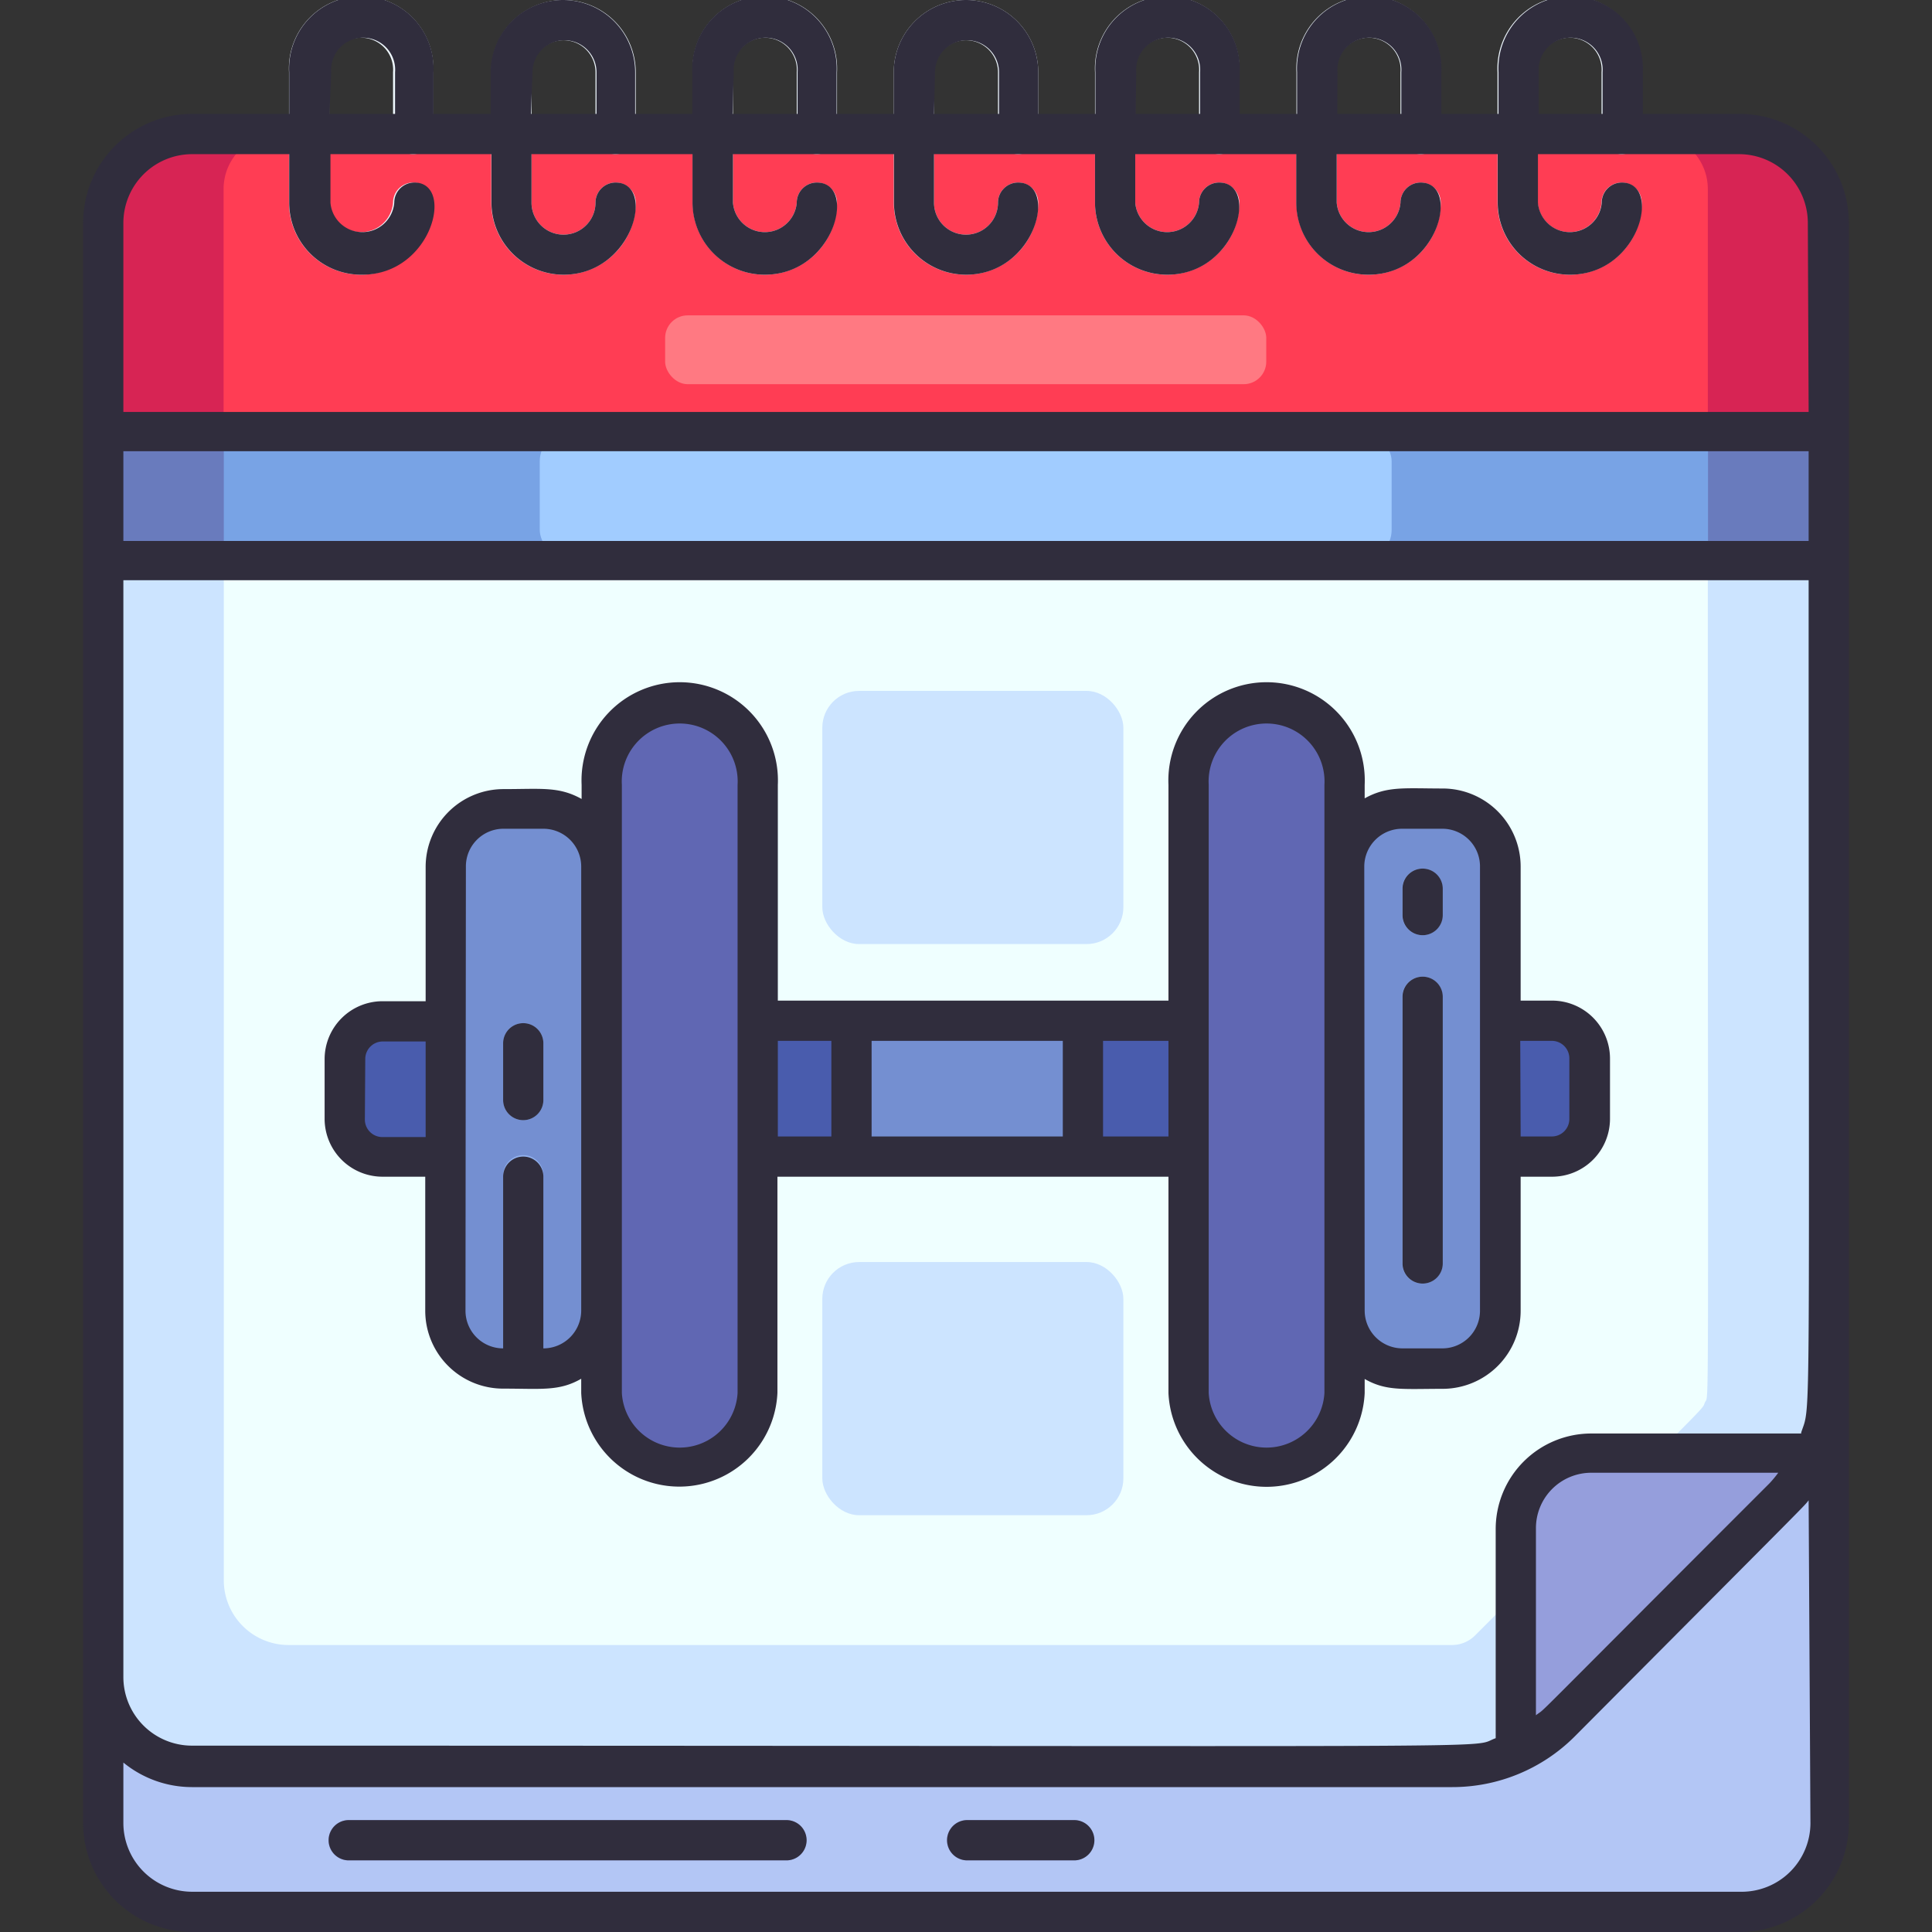
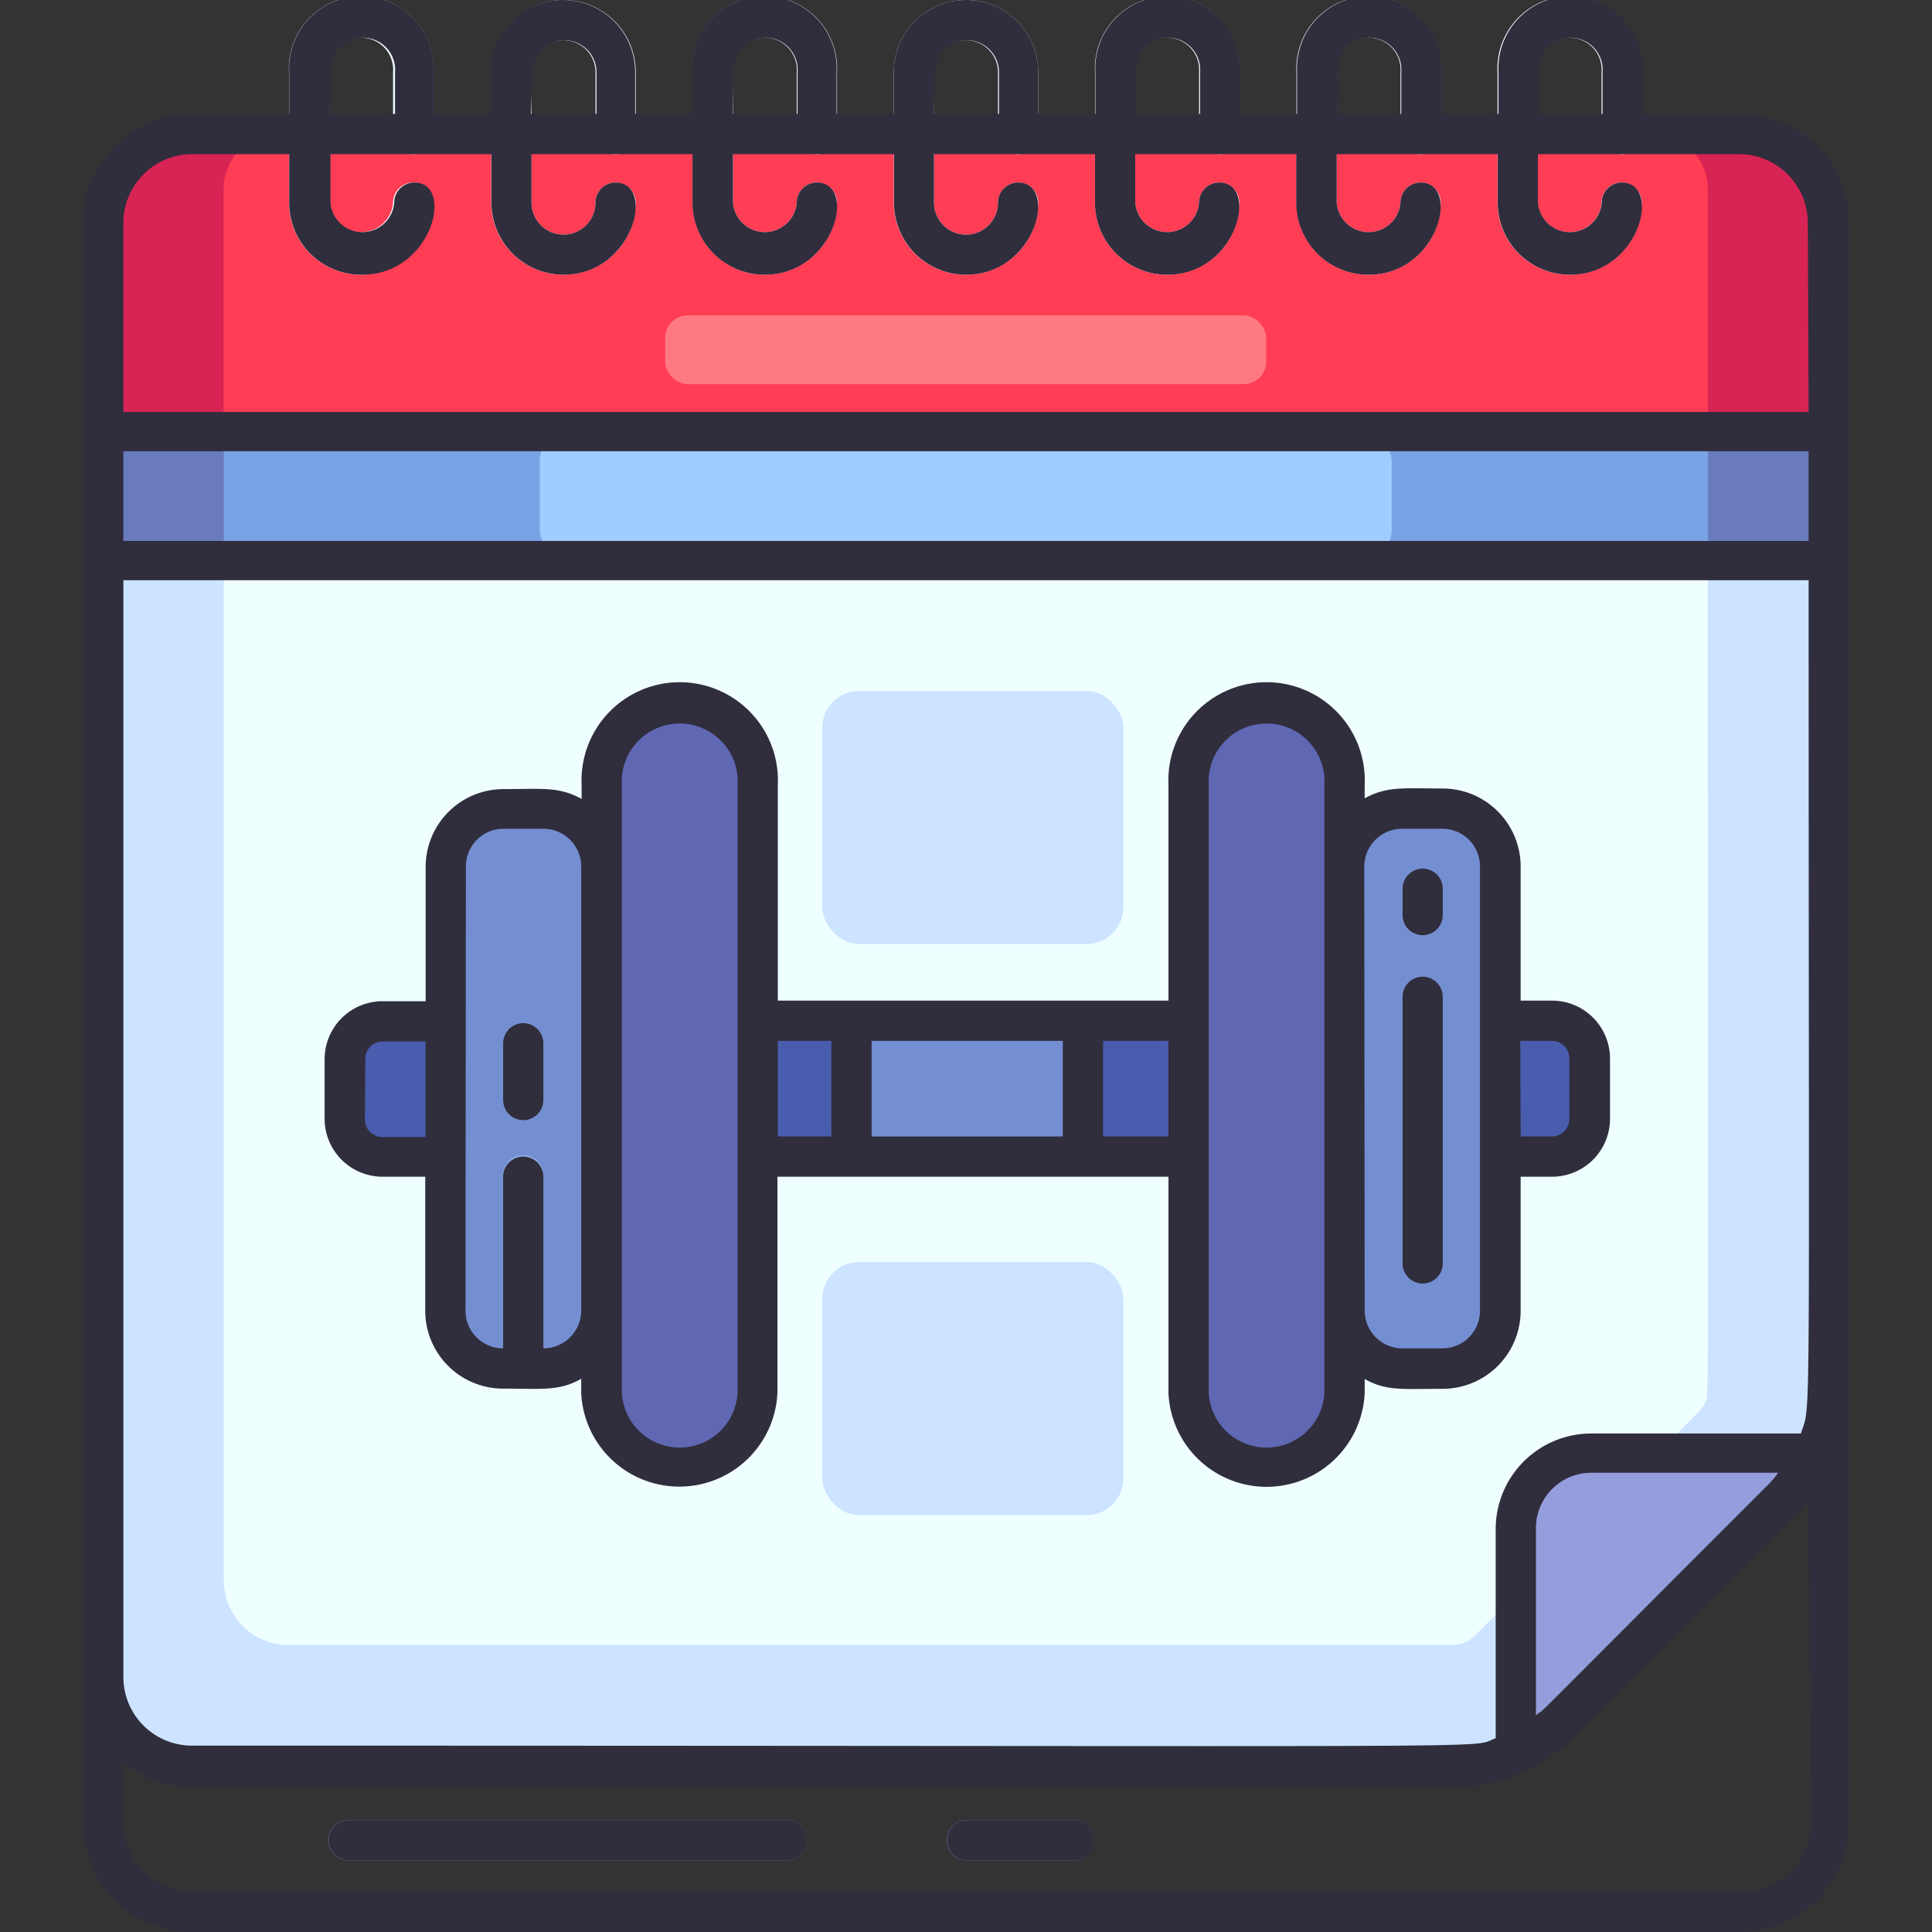
<svg xmlns="http://www.w3.org/2000/svg" viewBox="0 0 96 96" id="schedule-exercise">
  <rect x="0" y="0" width="96" height="96" fill="#333333" stroke="none" />
  <g>
-     <path fill="#b3c6f5" d="M5.12,35.09H90.86a0,0,0,0,1,0,0V90.57A4.42,4.42,0,0,1,86.45,95H9.53a4.42,4.42,0,0,1-4.42-4.42V35.09A0,0,0,0,1,5.12,35.09Z" />
    <path fill="#cce4ff" d="M90.86,27.83V69a7.54,7.54,0,0,1-.69,3.15c-.82,1.82-.81,1.5-12.65,13.34a7.6,7.6,0,0,1-5.36,2.22H9.53a4.4,4.4,0,0,1-4.41-4.41V27.83Z" />
    <path fill="#efffff" d="M11.12,78.52V27.83H84.86c0,44.1.07,41.39-.14,41.85s.77-.62-11.44,11.6a1.63,1.63,0,0,1-1.12.46H14.34A3.22,3.22,0,0,1,11.12,78.52Z" />
    <path fill="#d72454" d="M9.53,6.66H86.45a4.42,4.42,0,0,1,4.42,4.42V21.42a0,0,0,0,1,0,0H5.12a0,0,0,0,1,0,0V11.08A4.42,4.42,0,0,1,9.53,6.66Z" />
    <path fill="#ff3d54" d="M43.34-22.83h12a0,0,0,0,1,0,0V50.92a0,0,0,0,1,0,0h-12a2.73,2.73,0,0,1-2.73-2.73V-20.1A2.73,2.73,0,0,1,43.34-22.83Z" transform="rotate(90 47.99 14.04)" />
    <rect width="85.75" height="6.41" x="5.12" y="21.42" fill="#697bbd" />
    <rect width="73.75" height="6.41" x="11.12" y="21.42" fill="#78a3e5" />
    <rect width="42.33" height="6.41" x="26.82" y="21.42" fill="#a1ccff" rx="1.5" />
    <path fill="#eff8ff" d="M17.94 13.65a3.58 3.58 0 01-3.58-3.58V3.59a3.59 3.59 0 117.17 0V6.66a1 1 0 01-2 0V3.59a1.59 1.59 0 10-3.17 0v6.48a1.59 1.59 0 003.17 0 1 1 0 012 0A3.59 3.59 0 0117.94 13.65zM28 13.65a3.59 3.59 0 01-3.59-3.58V3.59a3.59 3.59 0 017.18 0V6.66a1 1 0 01-2 0V3.59a1.59 1.59 0 00-3.18 0v6.48a1.59 1.59 0 003.18 0 1 1 0 012 0A3.59 3.59 0 0128 13.65zM38 13.65a3.59 3.59 0 01-3.58-3.58V3.59a3.59 3.59 0 117.17 0V6.66a1 1 0 01-2 0V3.59a1.59 1.59 0 10-3.17 0v6.48a1.59 1.59 0 003.17 0 1 1 0 012 0A3.59 3.59 0 0138 13.65zM48 13.65a3.59 3.59 0 01-3.59-3.58V3.59a3.59 3.59 0 117.18 0V6.66a1 1 0 01-2 0V3.59a1.59 1.59 0 10-3.18 0v6.48a1.59 1.59 0 003.18 0 1 1 0 012 0A3.59 3.59 0 0148 13.65zM58 13.65a3.59 3.59 0 01-3.59-3.58V3.59a3.59 3.59 0 117.17 0V6.66a1 1 0 01-2 0V3.59a1.59 1.59 0 10-3.17 0v6.48a1.59 1.59 0 003.17 0 1 1 0 112 0A3.59 3.59 0 0158 13.65zM68 13.65a3.58 3.58 0 01-3.58-3.58V3.59a3.59 3.59 0 117.17 0V6.66a1 1 0 01-2 0V3.59a1.59 1.59 0 10-3.17 0v6.48a1.59 1.59 0 003.17 0 1 1 0 012 0A3.59 3.59 0 0168 13.65zM78 13.65a3.59 3.59 0 01-3.59-3.58V3.59a3.59 3.59 0 117.17 0V6.66a1 1 0 01-2 0V3.59a1.59 1.59 0 10-3.17 0v6.48a1.59 1.59 0 003.17 0 1 1 0 112 0A3.58 3.58 0 0178 13.65z" />
    <path fill="#959edc" d="M90.17 72.18c-.82 1.82-.81 1.5-12.65 13.34a7.25 7.25 0 01-2.21 1.53V75.93a3.75 3.75 0 013.75-3.75zM53.36 92.44H48.05a1 1 0 010-2h5.31a1 1 0 110 2zM39.07 92.44H17.32a1 1 0 110-2H39.07a1 1 0 010 2z" />
    <rect width="61.83" height="6.75" x="17.14" y="50.72" fill="#495cad" rx="1.88" />
    <rect width="11.5" height="6.75" x="42.3" y="50.72" fill="#748fd1" />
    <path fill="#6067b3" d="M33.76,73.09a3.87,3.87,0,0,1-3.87-3.87V39a3.88,3.88,0,1,1,7.75,0V69.22A3.88,3.88,0,0,1,33.76,73.09Z" />
    <path fill="#748fd1" d="M29.89,43.05V65.14A2.88,2.88,0,0,1,27,68H25a2.87,2.87,0,0,1-2.87-2.87V43.05A2.86,2.86,0,0,1,25,40.18h2A2.87,2.87,0,0,1,29.89,43.05Z" />
    <path fill="#6067b3" d="M62.93,35.09A3.88,3.88,0,0,1,66.8,39V69.22a3.88,3.88,0,0,1-7.75,0V39A3.88,3.88,0,0,1,62.93,35.09Z" />
    <rect width="7.75" height="27.83" x="66.8" y="40.18" fill="#748fd1" rx="2.88" transform="rotate(180 70.675 54.095)" />
    <path fill="#92b2ef" d="M70.68 63.78a1 1 0 01-1-1V49.53a1 1 0 012 0V62.78A1 1 0 0170.68 63.78zM70.68 46.47a1 1 0 01-1-1V44.16a1 1 0 012 0v1.31A1 1 0 0170.68 46.47zM27 58.41V68H25v-9.6a1 1 0 012 0zM26 55.66a1 1 0 01-1-1V51.84a1 1 0 012 0v2.82A1 1 0 0126 55.66z" />
    <rect width="29.87" height="3.42" x="33.05" y="15.67" fill="#ff7982" rx="1.12" />
    <rect width="14.96" height="12.58" x="40.86" y="34.33" fill="#cce4ff" rx="1.83" />
    <rect width="14.96" height="12.58" x="40.86" y="62.71" fill="#cce4ff" rx="1.83" />
    <path fill="#302d3d" d="M86.46,5.66H81.63V3.59a3.59,3.59,0,1,0-7.17,0V5.66H71.62V3.59a3.59,3.59,0,1,0-7.17,0V5.66H61.6V3.59a3.59,3.59,0,1,0-7.17,0V5.66H51.59V3.59a3.59,3.59,0,0,0-7.18,0V5.66H41.57V3.59a3.59,3.59,0,1,0-7.17,0V5.66H31.56V3.59a3.59,3.59,0,0,0-7.18,0V5.66H21.54V3.59a3.59,3.59,0,1,0-7.17,0V5.66H9.54a5.42,5.42,0,0,0-5.41,5.42V90.57A5.42,5.42,0,0,0,9.54,96H86.46a5.42,5.42,0,0,0,5.41-5.42V11.08A5.42,5.42,0,0,0,86.46,5.66Zm-10-2.07a1.59,1.59,0,1,1,3.17,0V5.66H76.46Zm-10,0a1.59,1.59,0,1,1,3.17,0V5.66H66.45Zm-10,0a1.59,1.59,0,1,1,3.17,0V5.66H56.43Zm-10,0a1.59,1.59,0,0,1,3.18,0V5.66H46.41Zm-10,0a1.59,1.59,0,1,1,3.17,0V5.66H36.4Zm-10,0a1.59,1.59,0,0,1,3.18,0V5.66H26.38Zm-10,0a1.59,1.59,0,1,1,3.17,0V5.66H16.37Zm73.5,87A3.42,3.42,0,0,1,86.46,94H9.54a3.42,3.42,0,0,1-3.41-3.42v-3a5.38,5.38,0,0,0,3.41,1.22H72.17a8.59,8.59,0,0,0,6.07-2.51C90.33,74.14,89.58,74.91,89.87,74.55ZM76.32,85.23v-9.3a2.75,2.75,0,0,1,2.75-2.75h9.29a5.4,5.4,0,0,1-.43.52C75.2,86.43,77,84.7,76.32,85.23Zm13.18-14H79.07a4.75,4.75,0,0,0-4.75,4.75V86.37c-1.49.53,3.8.37-64.78.37a3.41,3.41,0,0,1-3.41-3.41V28.83H89.87C89.87,72.39,90,69.66,89.5,71.18Zm.37-44.35H6.13V22.42H89.87Zm0-6.41H6.13V11.08A3.42,3.42,0,0,1,9.54,7.66h4.83v2.41A3.58,3.58,0,0,0,18,13.65c3.48,0,4.61-4.58,2.59-4.58a1,1,0,0,0-1,1,1.59,1.59,0,0,1-3.17,0V7.66h8v2.41A3.59,3.59,0,0,0,28,13.65c3.47,0,4.61-4.58,2.59-4.58a1,1,0,0,0-1,1,1.59,1.59,0,0,1-3.18,0V7.66h8v2.41A3.59,3.59,0,0,0,38,13.65c3.48,0,4.62-4.58,2.59-4.58a1,1,0,0,0-1,1,1.59,1.59,0,0,1-3.17,0V7.66h8v2.41A3.59,3.59,0,0,0,48,13.65c3.48,0,4.6-4.58,2.59-4.58a1,1,0,0,0-1,1,1.59,1.59,0,0,1-3.18,0V7.66h8v2.41A3.59,3.59,0,0,0,58,13.65c3.48,0,4.59-4.58,2.58-4.58a1,1,0,0,0-1,1,1.59,1.59,0,0,1-3.17,0V7.66h8v2.41A3.58,3.58,0,0,0,68,13.65c3.49,0,4.6-4.58,2.59-4.58a1,1,0,0,0-1,1,1.59,1.59,0,0,1-3.17,0V7.66h8v2.41a3.59,3.59,0,0,0,3.59,3.58c3.48,0,4.59-4.58,2.58-4.58a1,1,0,0,0-1,1,1.59,1.59,0,0,1-3.17,0V7.66h10a3.42,3.42,0,0,1,3.41,3.42Z" />
    <path fill="#302d3d" d="M53.38 90.44H48.06a1 1 0 000 2h5.32a1 1 0 000-2zM39.08 90.44H17.33a1 1 0 000 2H39.08a1 1 0 000-2zM19 58.47h2.13v6.67A3.87 3.87 0 0025 69c1.91 0 2.78.14 3.88-.49v.7a4.88 4.88 0 009.75 0V58.47H58.06V69.22a4.88 4.88 0 009.75 0v-.7c1.07.61 1.88.49 3.88.49a3.88 3.88 0 003.87-3.87V58.47H77.1A2.88 2.88 0 0080 55.59v-3a2.88 2.88 0 00-2.88-2.87H75.56V43.05a3.88 3.88 0 00-3.87-3.87c-1.9 0-2.77-.13-3.88.49V39a4.88 4.88 0 10-9.75 0V49.72H38.65V39a4.88 4.88 0 10-9.75 0v.7c-1.13-.63-2-.49-3.88-.49a3.87 3.87 0 00-3.87 3.87v6.67H19a2.88 2.88 0 00-2.87 2.87v3A2.88 2.88 0 0019 58.47zm56.54-6.75H77.1a.87.87 0 01.88.87v3a.87.87 0 01-.88.88H75.56zm-7.75-8.67a1.88 1.88 0 011.88-1.87h2a1.87 1.87 0 011.87 1.87V65.14A1.87 1.87 0 0171.69 67h-2a1.88 1.88 0 01-1.88-1.87zM60.06 39a2.88 2.88 0 115.75 0V69.22a2.88 2.88 0 01-5.75 0zM54.81 51.72h3.25v4.75H54.81zm-11.5 0h9.5v4.75h-9.5zm-4.66 0h2.66v4.75H38.65zM30.9 39a2.88 2.88 0 115.75 0V69.22a2.88 2.88 0 01-5.75 0zm-7.75 4.08A1.87 1.87 0 0125 41.18h2a1.88 1.88 0 011.88 1.87V65.14A1.88 1.88 0 0127 67V58.47a1 1 0 10-2 0V67a1.87 1.87 0 01-1.87-1.87zm-5 9.54a.87.87 0 01.87-.87h2.13v4.75H19a.87.87 0 01-.87-.88z" />
    <path fill="#302d3d" d="M70.69 63.78a1 1 0 001-1V49.53a1 1 0 00-2 0V62.78A1 1 0 0070.69 63.78zM70.69 46.47a1 1 0 001-1V44.16a1 1 0 00-2 0v1.31A1 1 0 0070.69 46.47zM26 55.66a1 1 0 001-1V51.84a1 1 0 00-2 0v2.82A1 1 0 0026 55.66z" />
  </g>
</svg>